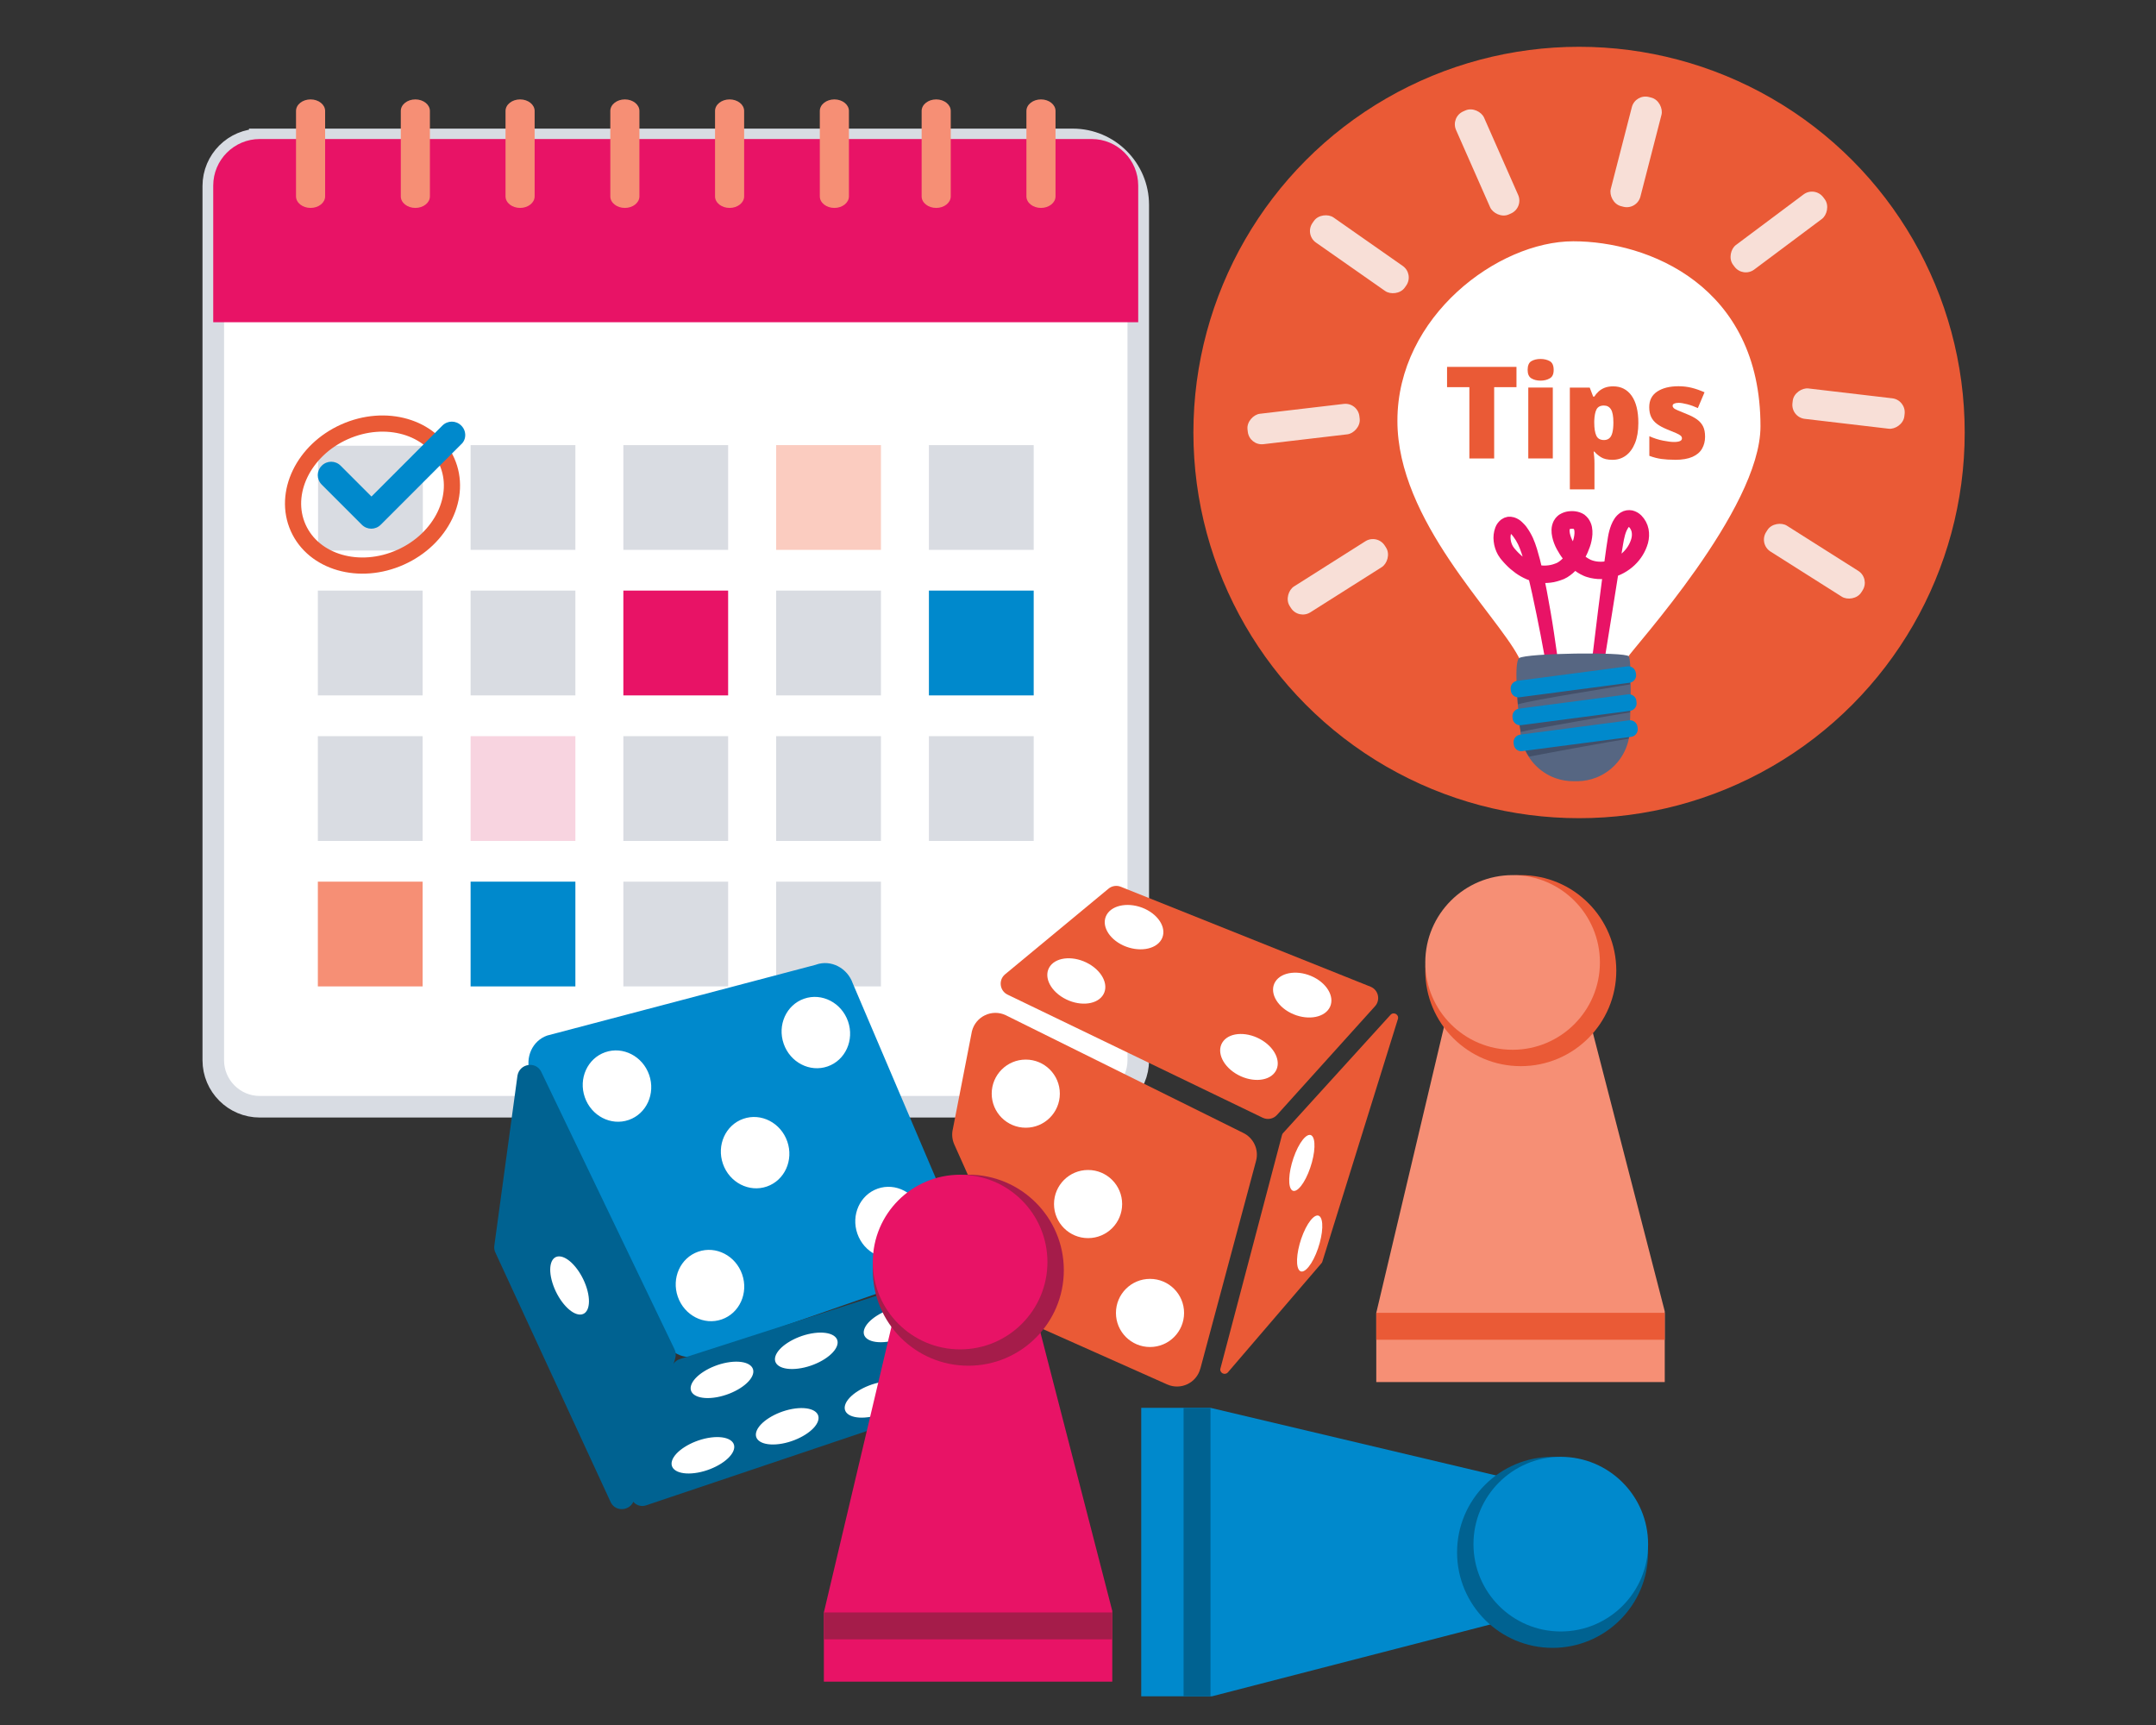
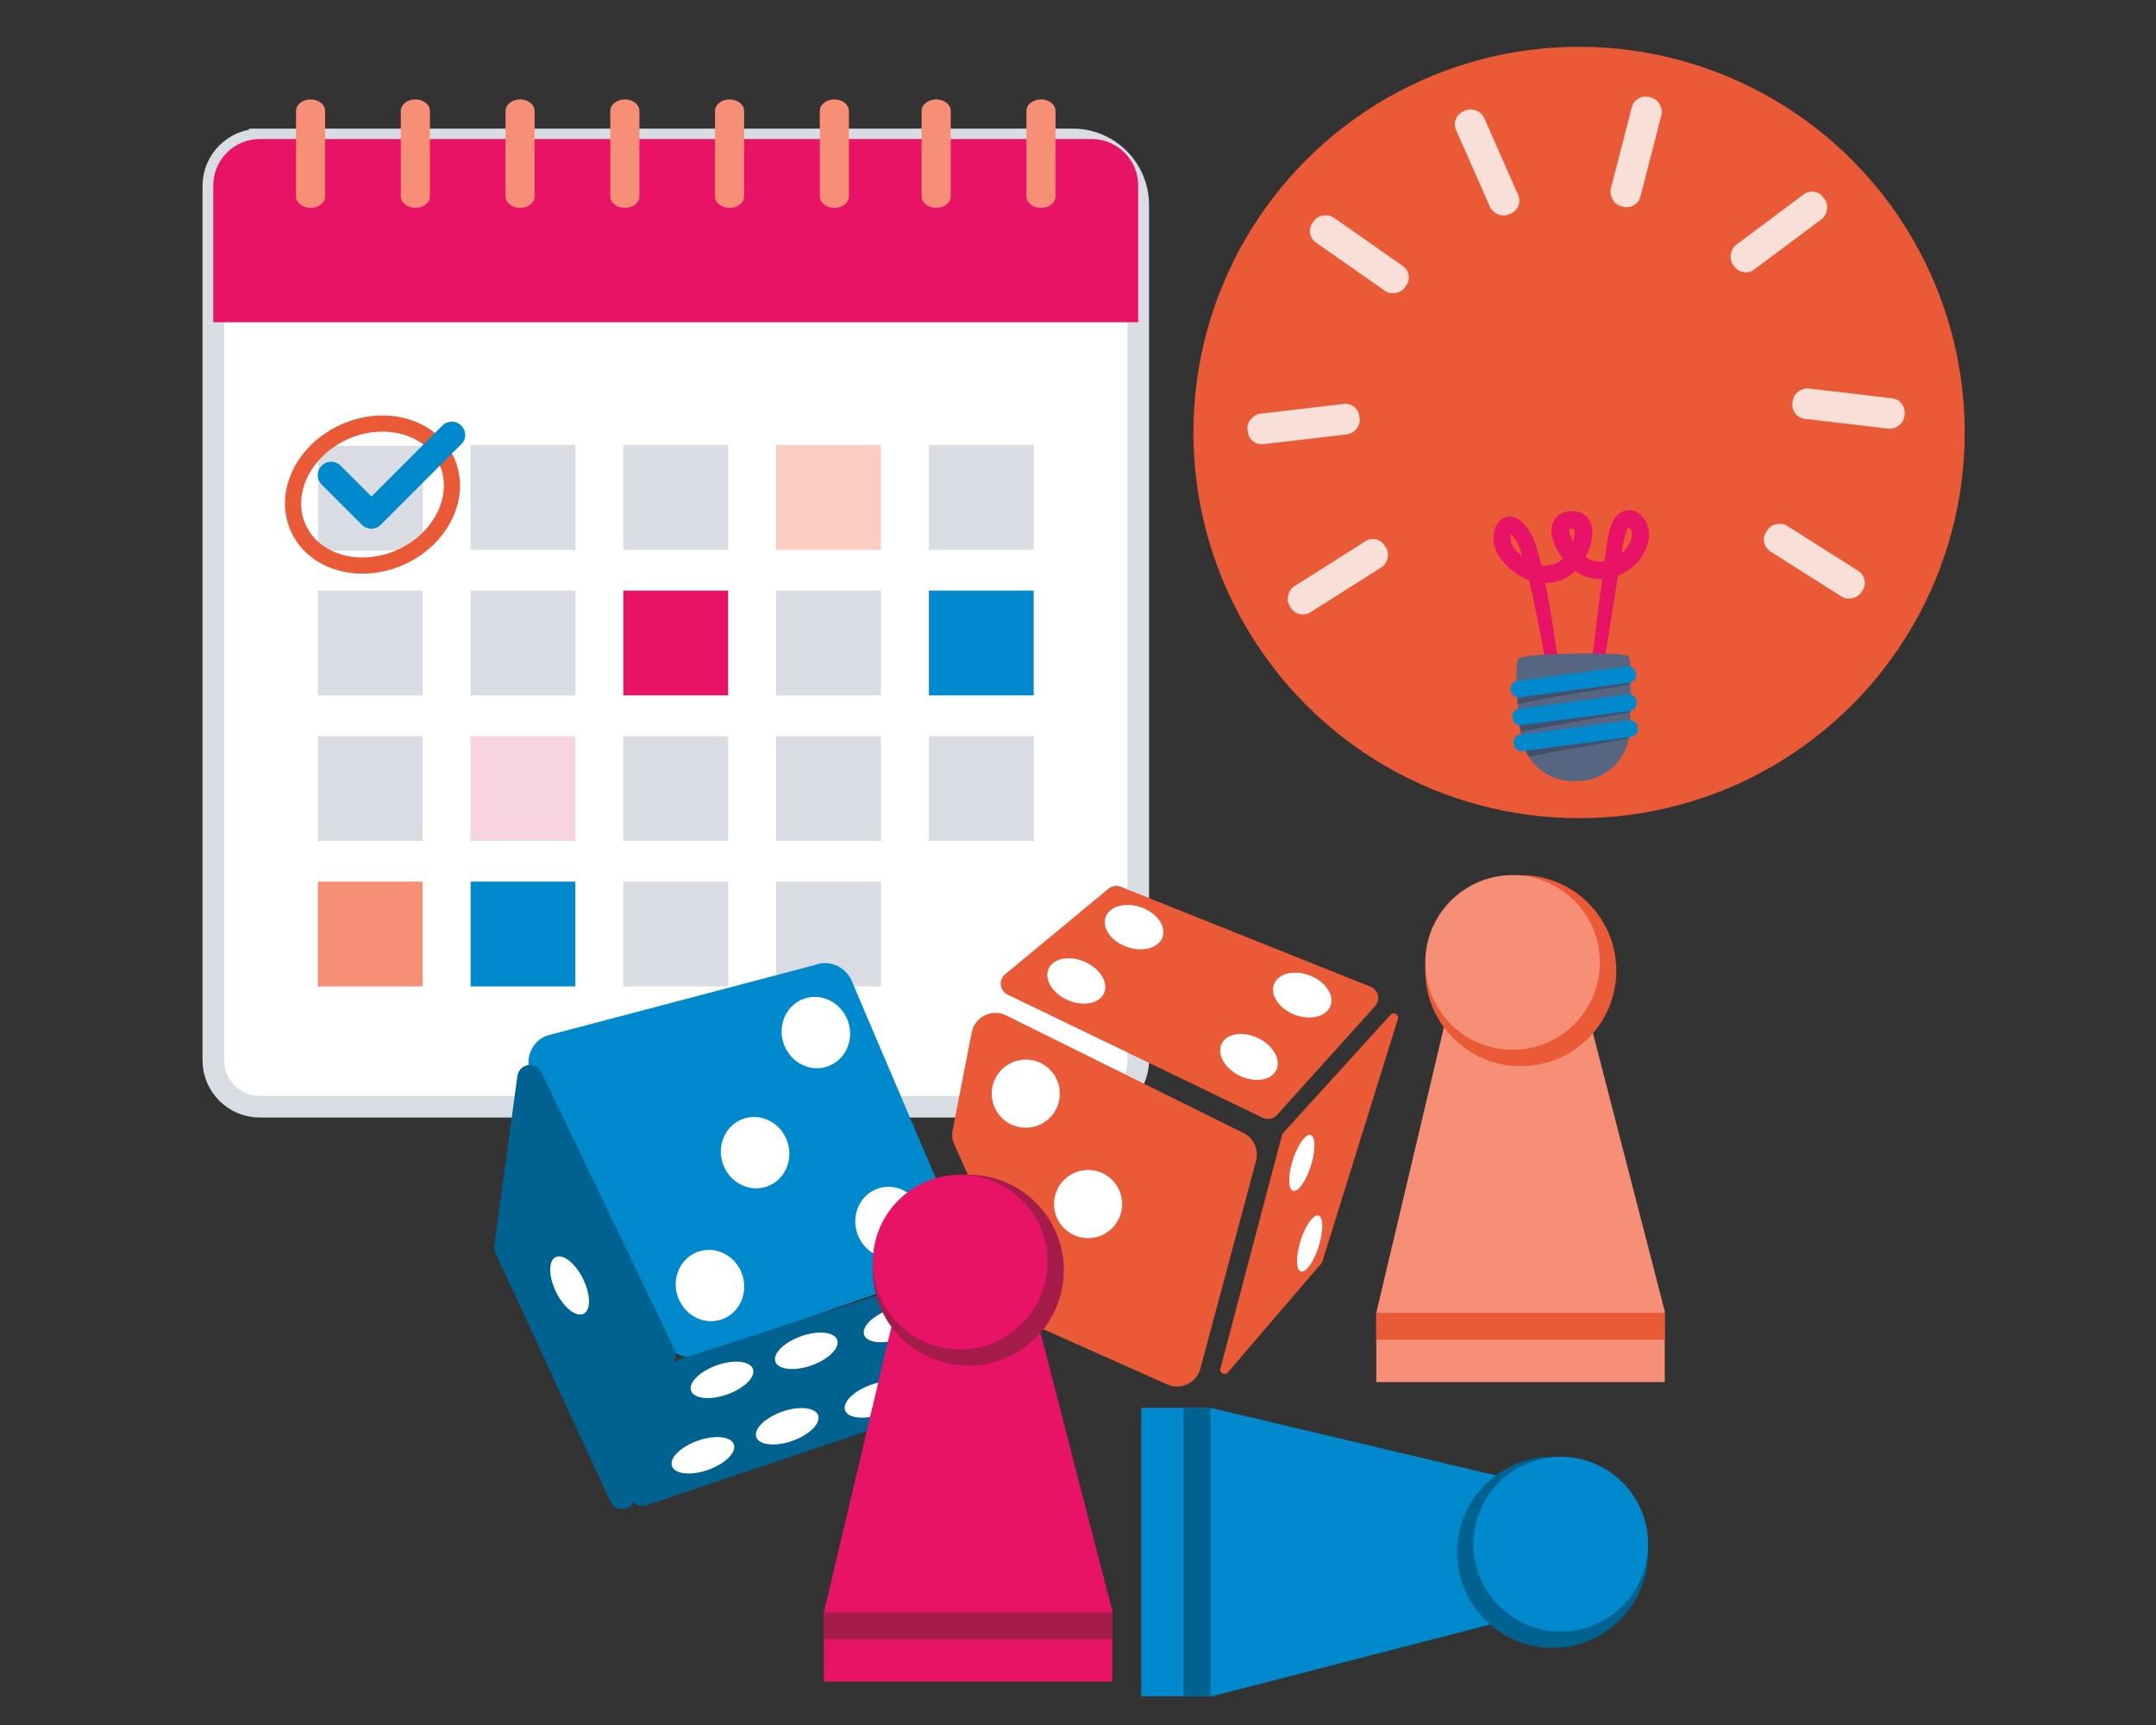
<svg xmlns="http://www.w3.org/2000/svg" id="Layer_3" data-name="Layer 3" width="400" height="320" viewBox="0 0 400 320">
  <rect x="0" y="0" width="400" height="320" fill="#333333" stroke="none" />
  <defs>
    <style>
      .cls-1 {
        fill: none;
        stroke: #ea5a36;
        stroke-width: 3px;
      }

      .cls-1, .cls-2, .cls-3, .cls-4 {
        stroke-miterlimit: 10;
      }

      .cls-2 {
        stroke: #d8dce3;
        stroke-width: 4px;
      }

      .cls-2, .cls-5, .cls-4 {
        fill: #fff;
      }

      .cls-6 {
        fill: #f8dfd7;
      }

      .cls-6, .cls-7, .cls-8, .cls-9, .cls-10, .cls-11, .cls-12, .cls-13, .cls-14, .cls-5, .cls-15, .cls-16, .cls-17 {
        stroke-width: 0px;
      }

      .cls-7 {
        fill: #f8d4e0;
      }

      .cls-8 {
        fill: #374158;
        isolation: isolate;
        opacity: .6;
      }

      .cls-9 {
        fill: #006291;
      }

      .cls-10 {
        fill: #d9dce2;
      }

      .cls-11 {
        fill: #ea5a36;
      }

      .cls-12 {
        fill: #a51c4a;
      }

      .cls-3 {
        stroke: #e81366;
        stroke-width: 2px;
      }

      .cls-3, .cls-14 {
        fill: #e81366;
      }

      .cls-13 {
        fill: #566682;
      }

      .cls-15 {
        fill: #0089cc;
      }

      .cls-4 {
        stroke: #fff;
      }

      .cls-16 {
        fill: #fbccc0;
      }

      .cls-17 {
        fill: #f68f75;
      }
    </style>
  </defs>
  <g>
    <path class="cls-2" d="M48.2,25.86h150.82c6.71,0,12.16,5.45,12.16,12.15v158.67c0,4.76-3.87,8.63-8.63,8.63H48.2c-4.76,0-8.63-3.87-8.63-8.63V34.5c0-4.76,3.87-8.63,8.63-8.63Z" />
    <path class="cls-14" d="M48.2,25.79h154.34c4.76,0,8.63,3.87,8.63,8.63v25.36s-171.61,0-171.61,0v-25.36c0-4.76,3.87-8.63,8.63-8.63Z" />
    <path class="cls-10" d="M106.75,82.57h-19.44s0,19.44,0,19.44h19.44s0-19.44,0-19.44Z" />
    <path class="cls-10" d="M135.09,82.57h-19.44s0,19.44,0,19.44h19.44s0-19.44,0-19.44Z" />
    <path class="cls-16" d="M163.44,82.57h-19.44s0,19.44,0,19.44h19.44s0-19.44,0-19.44Z" />
    <path class="cls-10" d="M191.78,82.57h-19.44s0,19.44,0,19.44h19.44s0-19.44,0-19.44Z" />
    <path class="cls-10" d="M78.41,109.56h-19.44s0,19.44,0,19.44h19.44s0-19.44,0-19.44Z" />
    <path class="cls-10" d="M78.45,82.69h-19.44s0,19.44,0,19.44h19.44s0-19.44,0-19.44Z" />
    <path class="cls-10" d="M106.75,109.56h-19.44s0,19.44,0,19.44h19.44s0-19.44,0-19.44Z" />
    <path class="cls-14" d="M135.09,109.56h-19.44s0,19.44,0,19.44h19.44s0-19.44,0-19.44Z" />
    <path class="cls-10" d="M163.44,109.56h-19.44s0,19.44,0,19.44h19.44s0-19.44,0-19.44Z" />
    <path class="cls-15" d="M191.78,109.56h-19.44s0,19.44,0,19.44h19.44s0-19.44,0-19.44Z" />
    <path class="cls-10" d="M78.41,136.56h-19.44s0,19.44,0,19.44h19.44s0-19.44,0-19.44Z" />
    <path class="cls-7" d="M106.75,136.56h-19.44s0,19.44,0,19.44h19.44s0-19.44,0-19.44Z" />
    <path class="cls-10" d="M135.09,136.56h-19.44s0,19.44,0,19.44h19.44s0-19.44,0-19.44Z" />
    <path class="cls-10" d="M163.44,136.56h-19.44s0,19.44,0,19.44h19.44s0-19.44,0-19.44Z" />
    <path class="cls-10" d="M191.78,136.56h-19.44s0,19.44,0,19.44h19.44s0-19.44,0-19.44Z" />
    <path class="cls-17" d="M78.41,163.55h-19.44s0,19.44,0,19.44h19.44s0-19.44,0-19.44Z" />
    <path class="cls-15" d="M106.75,163.55h-19.44s0,19.44,0,19.44h19.44s0-19.44,0-19.44Z" />
    <path class="cls-10" d="M135.09,163.55h-19.44s0,19.44,0,19.44h19.44s0-19.44,0-19.44Z" />
    <path class="cls-10" d="M163.44,163.55h-19.44s0,19.44,0,19.44h19.44s0-19.44,0-19.44Z" />
    <path class="cls-17" d="M57.62,38.57c-1.49,0-2.7-.96-2.7-2.14v-15.85c0-1.18,1.21-2.14,2.7-2.14,1.49,0,2.7.96,2.7,2.14v15.85c0,1.18-1.21,2.14-2.7,2.14Z" />
    <path class="cls-17" d="M74.36,20.58c0-1.18,1.21-2.14,2.7-2.14,1.49,0,2.7.96,2.7,2.14v15.85c0,1.18-1.21,2.14-2.7,2.14s-2.7-.96-2.7-2.14" />
    <path class="cls-17" d="M96.49,38.57c-1.49,0-2.7-.96-2.7-2.14v-15.85c0-1.18,1.21-2.14,2.7-2.14s2.7.96,2.7,2.14v15.85c0,1.18-1.21,2.14-2.7,2.14Z" />
    <path class="cls-17" d="M115.93,38.57c-1.49,0-2.7-.96-2.7-2.14v-15.85c0-1.18,1.21-2.14,2.7-2.14s2.7.96,2.7,2.14v15.85c0,1.18-1.21,2.14-2.7,2.14Z" />
    <path class="cls-17" d="M135.36,38.57c-1.49,0-2.7-.96-2.7-2.14v-15.85c0-1.18,1.21-2.14,2.7-2.14,1.49,0,2.7.96,2.7,2.14v15.85c0,1.18-1.21,2.14-2.7,2.14Z" />
    <path class="cls-17" d="M173.69,38.57c-1.49,0-2.7-.96-2.7-2.14v-15.85c0-1.18,1.21-2.14,2.7-2.14s2.7.96,2.7,2.14v15.85c0,1.18-1.21,2.14-2.7,2.14Z" />
    <path class="cls-17" d="M193.13,38.57c-1.49,0-2.7-.96-2.7-2.14v-15.85c0-1.18,1.21-2.14,2.7-2.14s2.7.96,2.7,2.14v15.85c0,1.18-1.21,2.14-2.7,2.14Z" />
    <path class="cls-17" d="M154.8,38.57c-1.49,0-2.7-.96-2.7-2.14v-15.85c0-1.18,1.21-2.14,2.7-2.14s2.7.96,2.7,2.14v15.85c0,1.18-1.21,2.14-2.7,2.14Z" />
    <path class="cls-1" d="M74.31,103.38c7.61-3.4,11.46-11.37,8.59-17.8-2.87-6.43-11.37-8.88-18.99-5.47-7.61,3.4-11.46,11.37-8.59,17.8,2.87,6.43,11.37,8.88,18.99,5.47Z" />
    <path class="cls-15" d="M85.58,78.95c-.98-.98-2.53-.98-3.51,0-4.41,4.41-8.74,8.74-13.15,13.16-1.88-1.88-3.76-3.76-5.72-5.72-.98-.98-2.53-.98-3.51,0-.98.98-.98,2.53,0,3.51,2.45,2.45,4.98,4.98,7.44,7.44.98.98,2.53.98,3.51,0,4.98-4.98,9.97-9.97,14.87-14.87,1.06-.9,1.06-2.53.08-3.51Z" />
  </g>
  <g>
    <g>
      <g>
        <path class="cls-15" d="M151.43,178.95l-49.91,13.15c-2.75.96-4.16,4.08-3.16,6.97l24.51,48.9c1.01,2.89,4.05,4.46,6.8,3.5l45.14-15.72c2.75-.96,4.16-4.08,3.16-6.97l-19.75-46.34c-1.01-2.89-4.05-4.46-6.8-3.5Z" />
        <ellipse class="cls-5" cx="131.74" cy="238.46" rx="6.32" ry="6.65" transform="translate(-71.08 56.57) rotate(-19.19)" />
        <ellipse class="cls-5" cx="140.11" cy="213.81" rx="6.32" ry="6.65" transform="translate(-62.51 57.95) rotate(-19.19)" />
        <ellipse class="cls-5" cx="165.05" cy="226.76" rx="6.32" ry="6.65" transform="translate(-65.38 66.87) rotate(-19.19)" />
-         <ellipse class="cls-5" cx="114.48" cy="201.46" rx="6.32" ry="6.65" transform="translate(-59.87 48.84) rotate(-19.19)" />
        <ellipse class="cls-5" cx="151.38" cy="191.53" rx="6.32" ry="6.65" transform="translate(-54.56 60.42) rotate(-19.19)" />
      </g>
      <path class="cls-9" d="M117.62,278.29l7.64-26.26c.19-.6.14-1.25-.15-1.8l-24.73-51.47c-1.03-1.95-3.96-1.45-4.37.74l-4.28,31.45c-.1.51-.02,1.04.22,1.5l21.38,46.28c.95,1.83,3.67,1.55,4.3-.45Z" />
      <path class="cls-5" d="M108.86,238.96c-.92-2.97-3.09-5.6-4.85-5.87-1.76-.27-2.44,1.91-1.52,4.88.92,2.97,3.09,5.6,4.85,5.87s2.44-1.91,1.52-4.88Z" />
      <g>
        <path class="cls-9" d="M126.11,252.12l50.25-16.17c1.81-.58,3.44,1.22,2.69,2.97l-9.93,22.96c-.25.58-.74,1.03-1.34,1.24l-47.9,16.13c-1.73.58-3.36-1.04-2.78-2.77l7.57-22.92c.22-.68.76-1.21,1.44-1.43Z" />
        <path class="cls-5" d="M146.99,261.37c-3.17.58-6.16,2.49-6.68,4.26-.52,1.77,1.63,2.74,4.8,2.17,3.17-.58,6.16-2.49,6.68-4.26s-1.63-2.74-4.8-2.17Z" />
        <path class="cls-5" d="M163.47,256.39c-3.17.58-6.16,2.49-6.68,4.26s1.63,2.74,4.8,2.17,6.16-2.49,6.68-4.26-1.63-2.74-4.8-2.17Z" />
        <path class="cls-5" d="M131.35,266.75c-3.17.58-6.16,2.49-6.68,4.26s1.63,2.74,4.8,2.17c3.17-.58,6.16-2.49,6.68-4.26.52-1.77-1.63-2.74-4.8-2.17Z" />
        <path class="cls-5" d="M150.53,247.37c-3.17.58-6.16,2.49-6.68,4.26s1.63,2.74,4.8,2.17,6.16-2.49,6.68-4.26-1.63-2.74-4.8-2.17Z" />
        <path class="cls-5" d="M167,242.4c-3.17.58-6.16,2.49-6.68,4.26-.52,1.77,1.63,2.74,4.8,2.17s6.16-2.49,6.68-4.26c.52-1.77-1.63-2.74-4.8-2.17Z" />
        <path class="cls-5" d="M134.89,252.76c-3.17.58-6.16,2.49-6.68,4.26-.52,1.77,1.63,2.74,4.8,2.17,3.17-.58,6.16-2.49,6.68-4.26.52-1.77-1.63-2.74-4.8-2.17Z" />
      </g>
      <path class="cls-11" d="M222.71,253.86l10.33-38.53c.55-2.09-.48-4.27-2.43-5.19l-44.03-21.82c-2.56-1.2-5.57.24-6.26,2.98l-3.53,18.1c-.24.97-.15,2,.26,2.91l8.35,18.66c.4.9.5,1.91.27,2.87l-2.4,4.16c-.5,2.1.57,4.25,2.54,5.13l30.73,13.69c2.53,1.13,5.47-.28,6.16-2.96Z" />
      <circle class="cls-5" cx="190.31" cy="202.88" r="6.32" />
      <circle class="cls-5" cx="201.87" cy="223.36" r="6.32" />
-       <circle class="cls-5" cx="213.36" cy="243.56" r="6.32" />
      <path class="cls-11" d="M226.43,253.85l11.42-43.3c.03-.13.1-.25.19-.35l19.95-21.95c.59-.62,1.61-.03,1.36.79l-14.02,45.02c-.03.11-.09.21-.17.29l-17.35,20.23c-.56.64-1.6.09-1.39-.73Z" />
      <path class="cls-5" d="M240.95,235.51c.64,1.06,2.08-.24,3.2-2.91s1.51-5.69.86-6.75c-.64-1.06-2.08.24-3.2,2.91-1.12,2.67-1.51,5.69-.86,6.75Z" />
      <path class="cls-5" d="M239.5,220.56c.64,1.06,2.08-.24,3.2-2.91,1.12-2.67,1.51-5.69.86-6.75-.64-1.06-2.08.24-3.2,2.91s-1.51,5.69-.86,6.75Z" />
      <path class="cls-11" d="M234.27,207.35l-47.32-22.83c-1.48-.7-1.75-2.7-.5-3.76l19.18-15.88c.65-.56,1.57-.7,2.36-.36l46.33,18.54c1.43.61,1.83,2.46.78,3.61l-18.19,20.17c-.67.73-1.74.94-2.63.51Z" />
      <path class="cls-5" d="M234.19,193c-2.62-1.63-5.85-1.58-7.21.11s-.36,4.39,2.26,6.03c2.62,1.63,5.85,1.58,7.21-.11,1.37-1.7.36-4.39-2.26-6.03Z" />
      <path class="cls-5" d="M243.72,181.27c-2.75-1.38-5.93-1.01-7.1.82s.11,4.45,2.86,5.83c2.75,1.38,5.93,1.01,7.1-.82s-.11-4.45-2.86-5.83Z" />
      <path class="cls-5" d="M202.05,178.82c-2.67-1.54-5.9-1.37-7.2.37s-.2,4.4,2.47,5.94c2.67,1.54,5.9,1.37,7.2-.37,1.31-1.74.2-4.4-2.47-5.94Z" />
      <path class="cls-5" d="M212.4,168.59c-2.8-1.28-5.96-.8-7.06,1.07-1.1,1.88.27,4.44,3.06,5.73,2.8,1.28,5.96.8,7.06-1.07s-.27-4.44-3.06-5.73Z" />
    </g>
    <g>
      <polygon class="cls-14" points="166.43 241.72 152.85 299.12 152.85 311.96 206.36 311.96 206.36 298.84 190.83 238.67 166.43 241.72" />
      <circle class="cls-12" cx="179.65" cy="235.63" r="17.72" />
      <circle class="cls-14" cx="178.13" cy="234.12" r="16.2" />
      <rect class="cls-12" x="152.85" y="299.12" width="53.51" height="4.99" />
    </g>
    <g>
      <polygon class="cls-17" points="268.93 186.15 255.34 243.54 255.34 256.38 308.86 256.38 308.86 243.26 293.33 183.1 268.93 186.15" />
      <circle class="cls-11" cx="282.15" cy="180.06" r="17.72" />
      <circle class="cls-17" cx="280.63" cy="178.54" r="16.2" />
      <rect class="cls-11" x="255.34" y="243.54" width="53.51" height="4.99" />
    </g>
    <g>
      <polygon class="cls-15" points="281.96 274.75 224.57 261.16 211.73 261.16 211.73 314.68 224.85 314.68 285.01 299.15 281.96 274.75" />
      <circle class="cls-9" cx="288.05" cy="287.97" r="17.72" />
      <circle class="cls-15" cx="289.57" cy="286.45" r="16.2" />
      <rect class="cls-9" x="195.32" y="285.42" width="53.51" height="4.99" transform="translate(510 65.84) rotate(90)" />
    </g>
  </g>
  <g>
    <circle class="cls-11" cx="292.96" cy="80.23" r="71.55" />
    <g>
-       <path class="cls-4" d="M285.65,128.84c.95.43,1.97.7,3.01.82.28.04.59.07.89.09h0c2.49.18,5.3-.21,7.47-1.12l.35.79c1.07-.41,1.79-1.91,2.54-2.76.53-.62.83-1.41.84-2.23.01-.32.06-.63.15-.94.26-.93.14-1,.66-1.82,1.12-1.88,24.57-27.46,24.56-42.59.01-25.75-20.56-33.82-34.23-33.82s-32.15,13.69-32.13,32.81c-.02,18.25,18.09,35.34,22.42,43.55.82,1.56,1.3,3.01,1.29,4.38,0,.05,0,.09,0,.14.05,1.2.88,2.09,2.16,2.7Z" />
      <path class="cls-3" d="M288.88,129.17c-.89-5.16-1.78-10.31-2.84-15.43-.52-2.56-1.07-5.12-1.71-7.65-.33-1.26-.67-2.52-1.08-3.75-.2-.61-.43-1.2-.7-1.78-.27-.56-.6-1.1-.98-1.61-.1-.13-.2-.24-.29-.36s-.21-.22-.32-.31c-.18-.18-.4-.31-.65-.39-.16-.06-.35-.03-.48.08-.18.16-.31.35-.39.57-.19.54-.24,1.11-.16,1.68.07.58.26,1.14.56,1.65.08.12.16.25.25.36l.13.17.16.18.32.36.34.35c.45.45.94.87,1.47,1.24.51.37,1.07.67,1.66.92.58.23,1.19.38,1.82.45.62.05,1.25.01,1.86-.11.31-.06.61-.15.91-.26.28-.09.56-.21.81-.36.52-.33.98-.73,1.36-1.2.41-.48.77-.99,1.07-1.53.3-.54.56-1.11.75-1.7.2-.57.32-1.16.36-1.75.01-.28,0-.55-.05-.83-.05-.23-.14-.45-.28-.64-.12-.17-.3-.29-.5-.35-.24-.08-.5-.1-.75-.08-.25,0-.5.06-.73.16-.19.08-.34.22-.43.4-.11.21-.16.44-.17.68,0,.28.02.55.08.83.13.59.34,1.15.63,1.69.28.55.62,1.08,1,1.57.38.49.82.95,1.3,1.36.46.4.98.74,1.54,1,.56.23,1.17.37,1.78.41.62.04,1.25,0,1.86-.14,1.24-.29,2.37-.9,3.28-1.75.93-.84,1.6-1.89,1.94-3.06.16-.55.2-1.13.1-1.7-.1-.54-.36-1.05-.75-1.46-.16-.17-.36-.3-.59-.37-.19-.05-.4-.01-.57.09-.22.14-.41.33-.55.54-.16.25-.3.51-.42.78-.48,1.13-.64,2.42-.86,3.71l-.62,3.87-1.23,7.75-1.25,7.74-.61,3.87-.64,3.87.44-3.9.47-3.89.95-7.78,1-7.78c.17-1.3.35-2.6.54-3.89.09-.65.19-1.3.3-1.95.11-.68.29-1.34.54-1.99.13-.34.3-.66.5-.97.22-.35.52-.64.87-.87.42-.26.93-.34,1.42-.24.44.11.84.34,1.15.65.55.56.92,1.25,1.07,2,.14.72.1,1.47-.09,2.18-.79,2.79-3.1,4.97-6.06,5.72-.74.17-1.5.24-2.26.19-.38-.03-.76-.08-1.13-.16-.19-.04-.37-.09-.56-.15-.09-.03-.19-.06-.28-.09l-.27-.11c-.69-.3-1.32-.71-1.88-1.2-.55-.47-1.04-.98-1.48-1.54-.44-.55-.82-1.14-1.15-1.76-.34-.63-.6-1.3-.75-2-.08-.37-.12-.74-.11-1.12.01-.42.12-.83.31-1.21.05-.1.12-.2.19-.29.08-.09.16-.18.24-.27s.19-.15.28-.22c.1-.06.2-.12.31-.17.4-.19.83-.29,1.27-.3.44-.03.88.03,1.29.16.11.04.22.08.32.13l.31.18c.09.08.18.15.27.24.08.08.16.17.23.26.25.35.42.74.5,1.15.07.37.09.75.07,1.13-.05.71-.19,1.41-.43,2.08-.23.66-.51,1.3-.86,1.91-.35.61-.75,1.19-1.22,1.73-.47.56-1.04,1.05-1.68,1.45-.33.2-.69.36-1.07.47-.35.12-.72.22-1.08.3-.75.14-1.51.18-2.27.11-.75-.09-1.49-.28-2.18-.57-.68-.29-1.32-.65-1.9-1.07-.58-.42-1.12-.88-1.61-1.39l-.36-.38c-.12-.13-.23-.26-.34-.39l-.17-.2-.17-.22c-.11-.15-.22-.31-.31-.47-.36-.64-.59-1.34-.67-2.07-.1-.74-.01-1.48.25-2.18.15-.4.42-.75.77-1.02.21-.15.45-.25.71-.3.13-.01.26-.01.4,0,.12.01.25.04.37.07.41.13.78.35,1.08.65.15.13.26.27.4.4s.23.28.34.42c.41.57.76,1.17,1.05,1.8.27.62.51,1.26.7,1.9.39,1.27.71,2.55,1,3.83.58,2.56,1.06,5.14,1.5,7.72.45,2.58.82,5.17,1.19,7.76l.53,3.89c.17,1.29.33,2.58.48,3.87Z" />
      <path class="cls-13" d="M281.34,126.64c0,.35.03.71.05,1.08.06,1.17.15,2.37.25,3.47.03.37.07.73.1,1.07.16,1.67.31,2.89.31,2.89,0,.21.01.41.03.62.03.36.07.71.14,1.07.59,3.22,2.73,5.93,5.72,7.26.2.09.4.17.61.24,1.11.4,2.29.6,3.47.58h.71c1.2-.02,2.38-.26,3.49-.7,3.06-1.24,5.3-3.92,5.97-7.15.08-.37.13-.74.17-1.12.03-.36.04-.72.04-1.09v-.35c0-.35.03-.95.05-1.69.02-.84.05-1.86.07-2.96,0-.57.02-1.17.02-1.76,0-1.04,0-2.08-.02-3.01,0-.59-.03-1.14-.06-1.61-.06-.92-.15-1.56-.28-1.73-.66-.86-19.04-.6-20.33.33-.47.32-.57,2.27-.49,4.57Z" />
      <path class="cls-8" d="M281.61,130.66c3.04-.89,18-3.21,20.81-3.7-.03-.37-.07-.73-.1-1.07l-20.78,2.43c-.04.78-.02,1.57.06,2.34Z" />
      <path class="cls-8" d="M282.15,135.77c4.02-.92,17.72-3.19,20.3-3.63-.03-.36-.07-.72-.14-1.07l-20.54,2.21c.04.84.17,1.67.38,2.49Z" />
      <path class="cls-15" d="M303.5,124.81l.04.28c.09.78-.46,1.48-1.24,1.57l-20.4,2.69c-.76.11-1.47-.41-1.59-1.17,0,0,0-.02,0-.03l-.04-.28c-.09-.78.46-1.48,1.24-1.57l20.39-2.68c.77-.11,1.48.42,1.59,1.19Z" />
      <path class="cls-15" d="M303.59,130.02l.04.28c.1.77-.45,1.47-1.22,1.57l-20.19,2.65c-.76.11-1.47-.43-1.57-1.19,0,0,0-.01,0-.02l-.04-.28c-.09-.77.45-1.47,1.22-1.57l20.19-2.65c.76-.11,1.47.42,1.58,1.18,0,0,0,.01,0,.02Z" />
      <path class="cls-8" d="M282.57,138.22c.28.76.66,1.48,1.12,2.14,4.62-.89,15.24-2.83,18.48-3.33.08-.37.13-.74.17-1.12l-19.76,2.3Z" />
      <path class="cls-15" d="M303.8,134.84l.04.28c.09.77-.45,1.47-1.22,1.57l-20.19,2.65c-.76.11-1.47-.43-1.57-1.19,0,0,0-.01,0-.02l-.04-.28c-.1-.77.45-1.47,1.22-1.57l20.19-2.65c.76-.11,1.47.43,1.57,1.19,0,0,0,.01,0,.02Z" />
    </g>
    <rect class="cls-6" x="249.35" y="36.71" width="5.68" height="20.9" rx="2.61" ry="2.61" transform="translate(68.95 226.73) rotate(-55.01)" />
    <rect class="cls-6" x="239.02" y="68.21" width="5.68" height="20.9" rx="2.61" ry="2.61" transform="translate(191.95 328.05) rotate(-96.7)" />
    <rect class="cls-6" x="245.35" y="96.55" width="5.68" height="20.9" rx="2.61" ry="2.61" transform="translate(290.53 373.94) rotate(-122.33)" />
    <rect class="cls-6" x="340.12" y="65.34" width="5.68" height="20.9" rx="2.61" ry="2.61" transform="translate(227.67 407.57) rotate(-83.3)" />
    <rect class="cls-6" x="333.79" y="93.67" width="5.68" height="20.9" rx="2.61" ry="2.61" transform="translate(68.61 332.87) rotate(-57.67)" />
    <rect class="cls-6" x="273.05" y="19.66" width="5.68" height="20.9" rx="2.61" ry="2.61" transform="translate(11.32 113.92) rotate(-23.8)" />
    <rect class="cls-6" x="300.71" y="17.72" width="5.68" height="20.9" rx="2.61" ry="2.61" transform="translate(16.63 -74.85) rotate(14.45)" />
    <rect class="cls-6" x="327.2" y="32.58" width="5.68" height="20.9" rx="2.61" ry="2.61" transform="translate(166.89 -247.07) rotate(53.22)" />
    <g>
      <path class="cls-11" d="M272.61,85.05v-13.23h-4.14v-3.76h12.88v3.76h-4.14v13.23h-4.59Z" />
      <path class="cls-11" d="M285.82,70.61c-.67,0-1.23-.14-1.7-.42-.47-.28-.7-.81-.7-1.58s.23-1.35.7-1.62c.47-.27,1.04-.4,1.7-.4s1.22.14,1.7.4c.48.27.73.81.73,1.62s-.24,1.31-.73,1.58c-.48.28-1.05.42-1.7.42ZM283.54,85.05v-13.16h4.55v13.16h-4.55Z" />
      <path class="cls-11" d="M291.25,90.77v-18.87h3.69l.64,1.67h.21c.22-.35.49-.67.8-.95s.69-.52,1.13-.69c.44-.17.97-.26,1.57-.26,1.46,0,2.6.58,3.43,1.75.82,1.17,1.24,2.84,1.24,5.03,0,1.49-.21,2.75-.63,3.77-.42,1.02-.99,1.79-1.71,2.31-.72.52-1.54.77-2.46.77s-1.64-.17-2.15-.5c-.52-.33-.92-.67-1.2-1.02h-.14c.03.3.06.63.1.98.03.35.05.75.05,1.21v4.81h-4.54ZM297.6,81.63c.38,0,.7-.11.96-.32s.46-.56.58-1.04.19-1.1.19-1.88c0-1.16-.15-1.98-.45-2.45-.3-.48-.74-.71-1.31-.71-.67,0-1.12.24-1.37.71-.25.48-.38,1.18-.42,2.12v.36c0,1.05.13,1.84.38,2.39s.73.82,1.43.82Z" />
      <path class="cls-11" d="M310.76,85.29c-.94,0-1.77-.05-2.51-.15-.74-.1-1.49-.3-2.25-.58v-3.64c.84.38,1.69.65,2.55.82.86.17,1.53.25,2.02.25s.88-.06,1.12-.17c.24-.11.36-.28.36-.5,0-.19-.08-.36-.24-.5-.16-.14-.44-.3-.85-.48-.4-.17-.98-.41-1.72-.71-.73-.3-1.34-.63-1.82-.99s-.84-.79-1.08-1.29c-.24-.5-.36-1.11-.36-1.82,0-1.29.5-2.25,1.49-2.9.99-.65,2.3-.98,3.94-.98.87,0,1.69.1,2.45.29.76.19,1.55.47,2.38.83l-1.24,2.93c-.65-.3-1.31-.54-1.97-.71-.67-.17-1.2-.26-1.59-.26-.35,0-.62.05-.82.14s-.3.23-.3.4c0,.16.07.3.2.43s.39.27.77.43c.38.16.94.39,1.67.69.76.3,1.39.63,1.89.99s.87.79,1.12,1.29c.25.5.37,1.14.37,1.92,0,.83-.19,1.56-.56,2.21-.37.65-.97,1.16-1.78,1.52-.82.36-1.89.55-3.23.55Z" />
    </g>
  </g>
</svg>